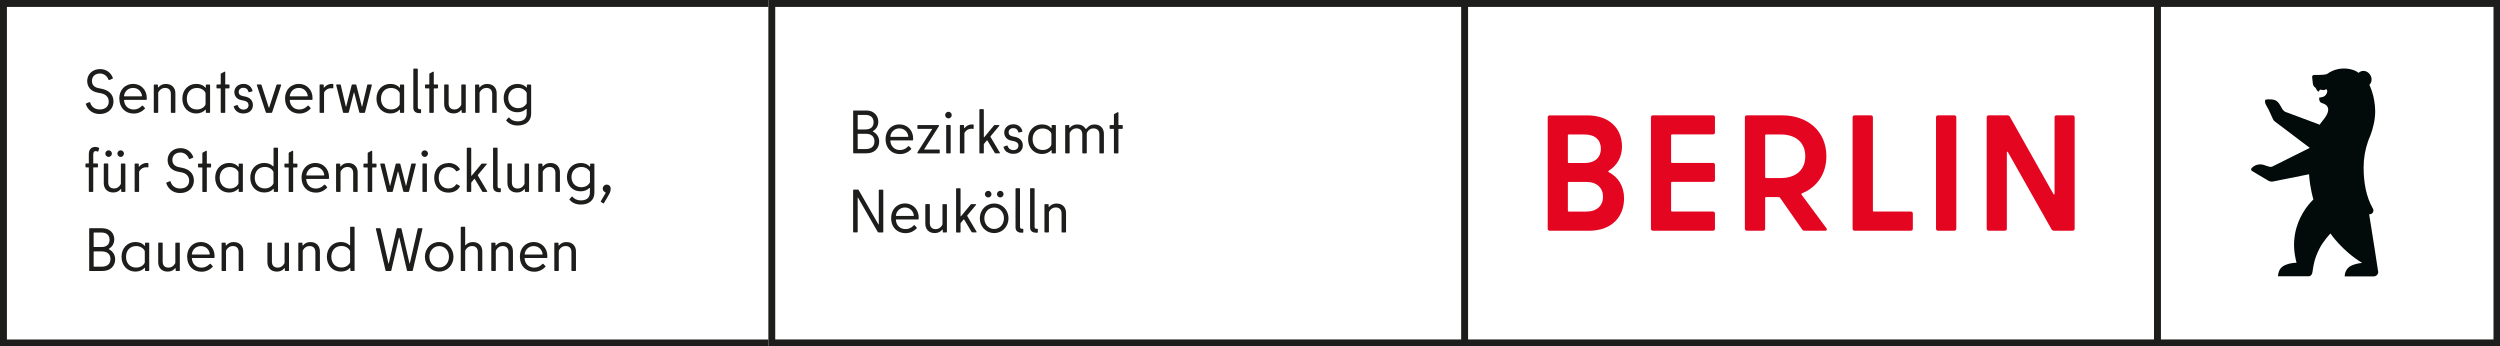
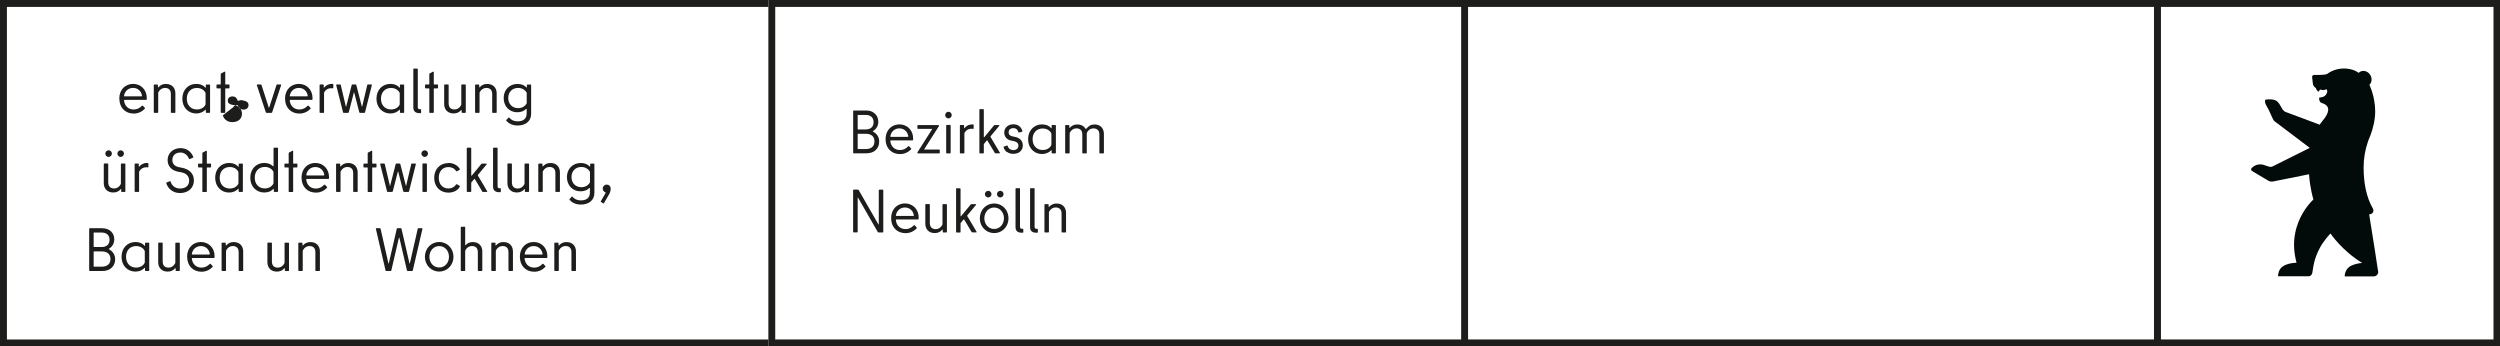
<svg xmlns="http://www.w3.org/2000/svg" id="Ebene_2" data-name="Ebene 2" viewBox="0 0 553.38 76.68">
  <defs>
    <style>
      .cls-1 {
        fill: #1d1d1b;
      }

      .cls-2 {
        fill: none;
      }

      .cls-3 {
        clip-path: url(#clippath-1);
      }

      .cls-4 {
        fill: #e40521;
      }

      .cls-5 {
        clip-path: url(#clippath);
      }

      .cls-6 {
        fill: #020a0a;
      }
    </style>
    <clipPath id="clippath">
      <rect class="cls-2" width="170.08" height="76.68" />
    </clipPath>
    <clipPath id="clippath-1">
      <rect class="cls-2" x="170.08" width="383.3" height="76.68" />
    </clipPath>
  </defs>
  <g id="Ebene_1-2" data-name="Ebene 1">
    <g>
      <polygon class="cls-1" points="0 0 0 76.68 170.08 76.68 170.08 75.15 1.53 75.15 1.53 1.53 170.08 1.53 170.08 0 0 0" />
      <g class="cls-5">
        <path class="cls-4" d="M323.05,25.97v16.89c0,.22-.15.29-.25.07l-9.64-17.11c-.11-.18-.33-.29-.55-.29h-4.12c-.26,0-.44.18-.44.44v24.66c0,.25.18.44.44.44h3.58c.26,0,.44-.18.44-.44v-16.85c0-.22.15-.29.25-.07l9.64,17.07c.11.18.33.29.55.29h4.12c.26,0,.44-.18.44-.44v-24.66c0-.26-.18-.44-.44-.44h-3.58c-.25,0-.44.18-.44.44M297.25,51.07h3.62c.25,0,.43-.18.43-.44v-24.66c0-.26-.18-.44-.43-.44h-3.62c-.25,0-.44.18-.44.44v24.66c0,.25.18.44.44.44M282.84,46.62v-20.65c0-.26-.18-.44-.44-.44h-3.61c-.26,0-.44.18-.44.44v24.66c0,.25.18.44.44.44h12.45c.26,0,.44-.18.44-.44v-3.36c0-.26-.18-.44-.44-.44h-8.18c-.15,0-.22-.11-.22-.22M259.23,29.77h3.32c2.96,0,5.33,1.57,5.33,4.82s-2.37,4.82-5.37,4.82h-3.29c-.15,0-.22-.11-.22-.22v-9.19c0-.15.07-.22.22-.22M267.7,51.07h4.6c.37,0,.48-.26.26-.55l-5.48-7.41c-.07-.11-.07-.25.07-.33,3.25-1.31,5.4-4.2,5.4-8.21,0-5.69-4.31-9.05-9.79-9.05h-7.81c-.26,0-.44.18-.44.44v24.66c0,.25.18.44.44.44h3.61c.26,0,.44-.18.44-.44v-6.79c0-.15.11-.22.22-.22h2.77c.11,0,.22.07.29.15l4.89,7c.11.18.29.29.51.29M247.88,29.33v-3.36c0-.26-.18-.44-.44-.44h-13.29c-.26,0-.44.18-.44.44v24.66c0,.25.18.44.44.44h13.29c.26,0,.44-.18.44-.44v-3.36c0-.26-.18-.44-.44-.44h-9.05c-.15,0-.22-.11-.22-.22v-6.13c0-.15.11-.22.22-.22h9.05c.26,0,.44-.18.44-.44v-3.32c0-.26-.18-.44-.44-.44h-9.05c-.15,0-.22-.07-.22-.22v-5.87c0-.15.11-.22.22-.22h9.05c.26,0,.44-.18.44-.44M219.42,46.84h-3.87c-.14,0-.22-.11-.22-.22v-6.13c0-.15.07-.22.22-.22h3.87c2.37,0,3.69,1.35,3.69,3.28s-1.31,3.28-3.69,3.28M219.05,29.77c2.3,0,3.58,1.24,3.58,3.14s-1.28,3.17-3.58,3.17h-3.51c-.14,0-.22-.07-.22-.22v-5.87c0-.15.07-.22.22-.22h3.51ZM224.38,37.79c1.82-1.17,2.92-2.99,2.92-5.36,0-3.9-2.7-6.89-7.67-6.89h-8.33c-.26,0-.44.18-.44.44v24.66c0,.25.18.44.44.44h8.65c5.11,0,7.81-3.1,7.81-7.19,0-2.66-1.28-4.67-3.39-5.8-.15-.11-.15-.22,0-.29" />
        <path class="cls-6" d="M394.67,60.1s-1.34-8.89-1.98-12.64c.18-.04.28-.06.28-.06.59-.1.81-.77.55-1.23-1.52-2.61-2.06-5.87-2.06-9.1,0-1.99.33-3.91.95-5.69.04-.1.07-.2.11-.31.02-.06.07-.2.08-.22.41-.89,1.14-2.82,1.36-4.99.18-1.75-.05-3.21-.35-4.58-.15-.66-.52-1.75-.76-2.26-.04-.07-.08-.15-.12-.22.55-.55.65-1.43.23-2.16-.5-.86-1.52-1.19-2.28-.76-.08.05-.27.18-.35.24-.14-.1-.22-.15-.22-.15,0,0-.21-.14-.4-.24,0,0-.07-.03-.07-.04-.78-.35-1.63-.53-2.54-.53-.45,0-.88.05-1.3.13-.91.19-1.74.57-2.46,1.1-.37.12-.78.15-.78.15l-1.03.05c-.48.02-1.04,0-1.04,0-.24,0-.44.2-.44.44,0,.02.16,1.43.16,1.44.04.35.19.69.48.88l.04.02c.09.06.14.11.16.17.11.31.34.62.5.71.07.04.18.02.2-.06.2-.77.66.06,1.53-.41.23-.12.34.42.25.66l-.08.21c-.18.46-.6.79-1.09.86-.39.06-.61.1-.6.15.05.44,0,.81.44,1.07.13.07.19.09.19.09.68.18,2.66.94.14,3.91,0,0-.24.27-.43.53-.05.08-.1.16-.14.24l-.05.11-7.57-2.83c-.23-.09-.52-.34-.66-.54l-.75-1.28c-.46-.64-.87-.88-1.67-.95-.58-.05-1.05,0-1.05,0-.23.01-.35.06-.4.2-.05.14-.06.5.16.95l.65,1.19c.06.08.88,1.92.88,1.92.08.23.22.42.41.58.02.01,7.78,5.88,7.78,5.88l-8.19,4.09c-.24.13-.51.16-.77.08-.3-.09-.73-.22-.73-.22-1.34-.6-2.35-.18-2.94.31,0,0-.23.22-.23.22-.22.22-.14.52.11.65,0,0,1.29.76,1.58.95l2.01,1.19c.31.18.68.24,1.04.17l7.96-1.6c.19,3.04.96,5.58.96,5.58-1.44,1.38-3.41,4.01-4.06,7.62-.39,2.15-.26,4.09.32,6.38-1.11.06-2.18.23-3.07.84-.85.59-1.02,1.64-1.03,2.16h6.21s.53.01.53.01c.66,0,.82-.66.82-.66.07-.2.09-.45.12-.64.2-1.24.35-2.53,1.46-4.76.89-1.8,2.47-3.42,2.47-3.42,0,0,2.61,3.87,7.03,6.52-.84.05-1.94.33-2.59.69-1.03.57-1.31,1.75-1.29,2.29h6.44c.44,0,.81-.29.94-.68.01-.04.02-.08.03-.12,0-.03,0-.06.01-.09,0-.07,0-.13,0-.2" />
-         <path class="cls-1" d="M19.01,23.07c-.03-.08,0-.13.08-.18l.69-.28c.08-.04.15,0,.18.08.28.97,1.08,1.54,2.11,1.54,1.33,0,2-.76,2-1.74,0-1.06-.7-1.65-1.74-1.85l-.69-.13c-1.41-.27-2.34-1.16-2.34-2.6s1.16-2.62,2.84-2.62c1.37,0,2.39.76,2.84,1.95.03.08,0,.14-.08.18l-.7.3c-.08.04-.15,0-.18-.08-.32-.84-1.04-1.37-1.88-1.37-1.14,0-1.79.7-1.79,1.64,0,.84.49,1.42,1.5,1.61l.69.14c1.35.27,2.58,1.11,2.58,2.79,0,1.57-1.16,2.79-3.07,2.79-1.42,0-2.58-.8-3.04-2.14" />
        <path class="cls-1" d="M26.4,21.84c0-1.99,1.33-3.27,3.06-3.27s3.03,1.31,3.03,3.12c0,.09,0,.2-.01.31-.01.07-.05.11-.13.11h-4.77c-.09,0-.15.04-.12.18.15,1.18.95,1.95,2.15,1.95.74,0,1.34-.34,1.77-.79.1-.1.16-.12.23-.05l.45.49c.05.05.05.12,0,.18-.64.66-1.49,1.07-2.45,1.07-1.87,0-3.19-1.3-3.19-3.29M31.43,21.16c-.18-1.01-.93-1.7-1.98-1.7s-1.83.72-1.99,1.72c-.03.11,0,.15.12.15h3.72c.11,0,.15-.04.12-.16" />
        <path class="cls-1" d="M34.89,24.98h-.72c-.08,0-.13-.05-.13-.13v-6.01c0-.08.05-.13.13-.13h.65c.08,0,.14.05.14.13v.45c0,.07.05.1.11.03.41-.46.91-.74,1.64-.74,1.39,0,2.11.92,2.11,2.07v4.21c0,.08-.05.13-.14.13h-.72c-.08,0-.14-.05-.14-.13v-4.05c0-.88-.47-1.35-1.31-1.35-.59,0-1.09.32-1.42.89-.05.11-.07.18-.07.28v4.22c0,.08-.05.13-.13.13" />
        <path class="cls-1" d="M40.36,21.84c0-1.96,1.34-3.27,3.08-3.27.89,0,1.58.3,2.04.84.04.04.08.01.08-.04v-.53c0-.08.06-.13.14-.13h.66c.08,0,.14.05.14.13v6.01c0,.08-.05.14-.14.14h-.66c-.08,0-.14-.05-.14-.14v-.53c0-.05-.04-.08-.08-.04-.5.5-1.15.84-2.04.84-1.74,0-3.08-1.31-3.08-3.27M45.45,23.22c.04-.08.05-.13.05-.24v-2.27c0-.11-.01-.16-.05-.24-.34-.6-1.01-1-1.87-1-1.34,0-2.23.96-2.23,2.38s.89,2.38,2.23,2.38c.85,0,1.56-.39,1.87-1" />
        <path class="cls-1" d="M48.97,16.25l.73-.39c.1-.04.16,0,.16.09v2.68s.03.07.07.07h.74c.08,0,.13.05.13.14v.58c0,.08-.05.14-.13.14h-.74s-.07.03-.07.07v5.22c0,.08-.05.14-.14.14h-.72c-.08,0-.14-.05-.14-.14v-5.22s-.03-.07-.07-.07h-.74c-.08,0-.13-.05-.13-.14v-.58c0-.08.05-.14.13-.14h.74s.07-.03.07-.07v-2.22c0-.07.03-.14.1-.16" />
-         <path class="cls-1" d="M51.74,23.64c-.03-.08,0-.13.08-.16l.65-.23c.08-.03.15.01.18.09.18.61.7.92,1.2.92.78,0,1.16-.43,1.16-.99,0-.62-.46-.89-1.1-1.01l-.54-.11c-.92-.18-1.5-.88-1.5-1.77,0-1.02.84-1.81,2.03-1.81.97,0,1.72.53,1.99,1.49.03.1-.01.15-.1.18l-.64.16c-.08.03-.15-.01-.16-.1-.13-.53-.51-.87-1.1-.87-.63,0-1.05.38-1.05.91,0,.55.32.81.92.93l.53.11c.96.19,1.69.8,1.69,1.89s-.8,1.85-2.14,1.85c-1.11,0-1.83-.62-2.11-1.49" />
+         <path class="cls-1" d="M51.74,23.64c-.03-.08,0-.13.08-.16l.65-.23c.08-.03.15.01.18.09.18.61.7.92,1.2.92.78,0,1.16-.43,1.16-.99,0-.62-.46-.89-1.1-1.01l-.54-.11l-.64.16c-.08.03-.15-.01-.16-.1-.13-.53-.51-.87-1.1-.87-.63,0-1.05.38-1.05.91,0,.55.32.81.92.93l.53.11c.96.19,1.69.8,1.69,1.89s-.8,1.85-2.14,1.85c-1.11,0-1.83-.62-2.11-1.49" />
        <path class="cls-1" d="M61.36,18.7h.76c.09,0,.13.05.11.15l-1.99,6.02c-.03.07-.09.11-.18.11h-1.04c-.08,0-.15-.04-.18-.11l-1.99-6.02c-.03-.1.01-.15.11-.15h.76c.07,0,.13.04.16.11l1.61,4.99c.01.05.08.05.1,0l1.61-4.99c.03-.07.09-.11.16-.11" />
        <path class="cls-1" d="M63.09,21.84c0-1.99,1.33-3.27,3.06-3.27s3.03,1.31,3.03,3.12c0,.09,0,.2-.01.31-.01.07-.05.11-.14.11h-4.77c-.09,0-.15.04-.12.18.15,1.18.95,1.95,2.15,1.95.74,0,1.34-.34,1.77-.79.1-.1.16-.12.23-.05l.45.49c.05.05.05.12,0,.18-.64.66-1.49,1.07-2.45,1.07-1.87,0-3.19-1.3-3.19-3.29M68.12,21.16c-.18-1.01-.93-1.7-1.98-1.7s-1.83.72-1.99,1.72c-.03.11,0,.15.12.15h3.72c.11,0,.15-.04.12-.16" />
        <path class="cls-1" d="M73.66,18.58c.08,0,.12.05.12.14v.72c0,.1-.05.14-.15.11-.11-.01-.23-.03-.32-.03-.7,0-1.18.34-1.49.8-.08.12-.09.22-.09.34v4.19c0,.08-.05.14-.13.14h-.72c-.08,0-.14-.05-.14-.14v-6.01c0-.08.06-.14.14-.14h.65c.08,0,.13.05.13.14v.49c0,.07.04.1.1.04.35-.42.91-.8,1.7-.8.07,0,.13,0,.2.01" />
        <path class="cls-1" d="M81.46,18.7h.73c.1,0,.15.05.12.15l-1.51,6.01c-.01.08-.07.12-.15.12h-.95c-.1,0-.15-.05-.18-.15l-1.11-4.32c-.01-.05-.08-.05-.09,0l-1.11,4.32c-.03.09-.08.15-.18.15h-.95c-.08,0-.14-.04-.15-.12l-1.51-6.01c-.03-.1.03-.15.12-.15h.73c.1,0,.15.04.16.12l1.12,4.75c.01.07.07.07.08,0l1.22-4.75c.03-.08.07-.12.15-.12h.72c.08,0,.12.04.15.12l1.22,4.75c.01.07.07.07.08,0l1.12-4.75c.01-.08.07-.12.16-.12" />
        <path class="cls-1" d="M83.33,21.84c0-1.96,1.34-3.27,3.08-3.27.89,0,1.58.3,2.04.84.04.04.08.01.08-.04v-.53c0-.08.05-.13.14-.13h.66c.08,0,.13.05.13.13v6.01c0,.08-.05.14-.13.14h-.66c-.08,0-.14-.05-.14-.14v-.53c0-.05-.04-.08-.08-.04-.5.5-1.15.84-2.04.84-1.74,0-3.08-1.31-3.08-3.27M88.43,23.22c.04-.08.05-.13.05-.24v-2.27c0-.11-.01-.16-.05-.24-.34-.6-1.01-1-1.87-1-1.34,0-2.23.96-2.23,2.38s.89,2.38,2.23,2.38c.85,0,1.56-.39,1.87-1" />
        <path class="cls-1" d="M93.21,24.29v.61c0,.08-.05.14-.14.14h-.24c-.82,0-1.34-.38-1.34-1.24v-8.47c0-.08.05-.14.13-.14h.72c.08,0,.14.05.14.14v8.35c0,.3.11.49.4.49h.19c.08,0,.14.05.14.13" />
        <path class="cls-1" d="M95.13,16.25l.73-.39c.1-.04.16,0,.16.09v2.68s.03.07.07.07h.74c.08,0,.13.05.13.14v.58c0,.08-.05.14-.13.14h-.74s-.07.03-.07.07v5.22c0,.08-.05.14-.14.14h-.72c-.08,0-.13-.05-.13-.14v-5.22s-.03-.07-.07-.07h-.74c-.08,0-.14-.05-.14-.14v-.58c0-.08.05-.14.14-.14h.74s.07-.03.07-.07v-2.22c0-.07.03-.14.1-.16" />
        <path class="cls-1" d="M102.25,18.7h.72c.08,0,.13.05.13.14v6.01c0,.08-.05.13-.13.13h-.65c-.08,0-.14-.05-.14-.13v-.45c0-.07-.05-.1-.12-.03-.39.46-.89.74-1.64.74-1.38,0-2.1-.92-2.1-2.07v-4.21c0-.08.05-.14.14-.14h.72c.08,0,.13.05.13.14v4.05c0,.88.47,1.35,1.31,1.35.59,0,1.09-.33,1.42-.89.05-.11.07-.18.07-.28v-4.22c0-.08.05-.14.14-.14" />
        <path class="cls-1" d="M106.01,24.98h-.72c-.08,0-.13-.05-.13-.13v-6.01c0-.08.05-.13.13-.13h.65c.08,0,.14.05.14.13v.45c0,.07.05.1.11.03.41-.46.91-.74,1.64-.74,1.39,0,2.11.92,2.11,2.07v4.21c0,.08-.05.13-.14.13h-.72c-.08,0-.13-.05-.13-.13v-4.05c0-.88-.47-1.35-1.31-1.35-.59,0-1.09.32-1.42.89-.05.11-.07.18-.07.28v4.22c0,.08-.05.13-.13.13" />
        <path class="cls-1" d="M112.08,26.74c-.05-.07-.05-.13,0-.19l.46-.5c.05-.07.12-.07.19,0,.39.47.99.81,1.83.81,1.24,0,2.02-.55,2.02-1.77v-.93c0-.07-.07-.09-.14-.03-.46.45-1.11.72-1.95.72-1.69,0-3-1.26-3-3.15s1.34-3.12,3.06-3.12c.84,0,1.5.27,1.96.76.07.07.12.04.12-.04v-.45c0-.08.07-.14.14-.14h.66c.08,0,.14.05.14.14v6.33c0,1.68-1.26,2.6-3,2.6-1.11,0-1.93-.42-2.48-1.03M116.52,22.99c.05-.08.07-.15.07-.24v-2.1c0-.1-.01-.16-.07-.24-.35-.55-.99-.95-1.84-.95-1.3,0-2.18.92-2.18,2.23s.88,2.25,2.18,2.25c.85,0,1.49-.39,1.84-.95" />
-         <path class="cls-1" d="M19.66,42.34v-5.22s-.03-.07-.07-.07h-.54c-.08,0-.13-.05-.13-.12v-.6c0-.08.05-.14.13-.14h.54s.07-.03.07-.07v-2c0-.97.5-1.6,1.46-1.6.27,0,.53.08.74.18.08.04.12.08.09.16l-.19.64c-.03.1-.09.1-.18.05-.13-.07-.27-.11-.39-.11-.34,0-.55.24-.55.73v1.95s.03.07.07.07h.84c.08,0,.13.05.13.14v.6c0,.07-.05.12-.13.12h-.84s-.07.03-.07.07v5.22c0,.08-.05.14-.12.14h-.73c-.08,0-.13-.05-.13-.14" />
        <path class="cls-1" d="M26.9,36.2h.72c.08,0,.13.05.13.14v6.01c0,.08-.05.14-.13.14h-.65c-.08,0-.14-.05-.14-.14v-.45c0-.07-.05-.1-.12-.03-.39.46-.89.74-1.64.74-1.38,0-2.1-.92-2.1-2.07v-4.21c0-.08.05-.14.13-.14h.72c.08,0,.14.05.14.14v4.04c0,.88.47,1.35,1.31,1.35.6,0,1.1-.32,1.42-.89.05-.11.07-.18.07-.28v-4.22c0-.08.05-.14.14-.14M23.31,34c0-.39.32-.73.73-.73s.73.34.73.73-.34.74-.73.74-.73-.35-.73-.74M25.98,34c0-.39.32-.73.73-.73s.73.34.73.73-.34.74-.73.74-.73-.35-.73-.74" />
        <path class="cls-1" d="M32.73,36.08c.08,0,.12.05.12.14v.72c0,.1-.05.14-.15.11-.11-.01-.23-.03-.32-.03-.7,0-1.18.34-1.49.8-.08.12-.1.22-.1.34v4.19c0,.08-.05.14-.13.14h-.72c-.08,0-.14-.05-.14-.14v-6.01c0-.08.06-.14.14-.14h.65c.08,0,.13.05.13.14v.49c0,.07.04.1.1.04.35-.42.91-.8,1.7-.8.07,0,.13,0,.2.01" />
        <path class="cls-1" d="M36.81,40.57c-.03-.08,0-.13.08-.18l.69-.28c.08-.04.15,0,.18.08.28.97,1.08,1.54,2.11,1.54,1.33,0,2-.76,2-1.74,0-1.05-.7-1.65-1.74-1.85l-.69-.13c-1.41-.27-2.34-1.16-2.34-2.6s1.16-2.62,2.84-2.62c1.37,0,2.39.76,2.84,1.95.03.08,0,.14-.08.17l-.7.3c-.08.04-.15,0-.18-.08-.32-.84-1.04-1.37-1.88-1.37-1.14,0-1.79.7-1.79,1.64,0,.84.49,1.42,1.5,1.61l.69.14c1.35.27,2.58,1.11,2.58,2.79,0,1.57-1.16,2.79-3.07,2.79-1.42,0-2.58-.8-3.04-2.14" />
        <path class="cls-1" d="M44.89,33.76l.73-.39c.1-.04.16,0,.16.09v2.68s.03.07.07.07h.74c.08,0,.13.05.13.14v.58c0,.08-.05.14-.13.14h-.74s-.07.03-.07.07v5.22c0,.08-.05.14-.14.14h-.72c-.08,0-.13-.05-.13-.14v-5.22s-.03-.07-.07-.07h-.74c-.08,0-.14-.06-.14-.14v-.58c0-.08.05-.14.14-.14h.74s.07-.03.07-.07v-2.22c0-.07.03-.14.1-.16" />
        <path class="cls-1" d="M47.63,39.34c0-1.96,1.34-3.27,3.08-3.27.89,0,1.58.3,2.04.84.04.04.08.01.08-.04v-.53c0-.08.05-.13.14-.13h.66c.08,0,.13.05.13.13v6.01c0,.08-.05.14-.13.14h-.66c-.08,0-.14-.05-.14-.14v-.53c0-.05-.04-.08-.08-.04-.5.5-1.15.84-2.04.84-1.74,0-3.08-1.31-3.08-3.27M52.73,40.72c.04-.08.05-.13.05-.24v-2.27c0-.11-.01-.16-.05-.24-.34-.6-1.01-1-1.87-1-1.34,0-2.23.96-2.23,2.38s.89,2.38,2.23,2.38c.85,0,1.56-.39,1.87-1" />
        <path class="cls-1" d="M60.68,32.69h.72c.08,0,.14.05.14.13v9.52c0,.08-.05.14-.14.14h-.66c-.08,0-.14-.05-.14-.14v-.47c0-.1-.05-.11-.12-.03-.45.5-1.12.77-2,.77-1.74,0-3.08-1.31-3.08-3.27s1.34-3.27,3.08-3.27c.84,0,1.49.27,1.95.72.08.08.12.04.12-.04v-3.92c0-.08.05-.13.14-.13M60.49,40.72c.04-.08.05-.13.05-.22v-2.33c0-.08-.01-.13-.05-.22-.35-.6-1.01-1-1.87-1-1.34,0-2.23.96-2.23,2.38s.89,2.38,2.23,2.38c.85,0,1.51-.41,1.87-1" />
        <path class="cls-1" d="M64,33.76l.73-.39c.1-.04.16,0,.16.09v2.68s.03.07.07.07h.74c.08,0,.13.05.13.14v.58c0,.08-.05.14-.13.14h-.74s-.07.03-.07.07v5.22c0,.08-.05.14-.14.14h-.72c-.08,0-.13-.05-.13-.14v-5.22s-.03-.07-.07-.07h-.74c-.08,0-.13-.06-.13-.14v-.58c0-.08.05-.14.13-.14h.74s.07-.03.07-.07v-2.22c0-.07.03-.14.1-.16" />
        <path class="cls-1" d="M66.74,39.34c0-1.99,1.33-3.27,3.06-3.27s3.03,1.31,3.03,3.12c0,.1,0,.2-.01.31-.01.07-.05.11-.14.11h-4.77c-.09,0-.15.04-.12.18.15,1.18.95,1.95,2.15,1.95.74,0,1.34-.34,1.77-.79.1-.1.16-.12.23-.05l.45.49c.05.05.05.12,0,.18-.64.66-1.49,1.07-2.45,1.07-1.87,0-3.19-1.3-3.19-3.29M71.78,38.67c-.18-1.01-.93-1.7-1.98-1.7s-1.83.72-1.99,1.72c-.03.11,0,.15.12.15h3.72c.11,0,.15-.04.12-.16" />
        <path class="cls-1" d="M75.24,42.48h-.72c-.08,0-.13-.05-.13-.13v-6.01c0-.08.05-.13.13-.13h.65c.08,0,.14.05.14.13v.45c0,.07.05.1.11.03.41-.46.91-.74,1.64-.74,1.39,0,2.11.92,2.11,2.07v4.21c0,.08-.05.13-.14.13h-.72c-.08,0-.13-.05-.13-.13v-4.05c0-.88-.47-1.35-1.31-1.35-.59,0-1.09.32-1.42.89-.05.11-.07.18-.07.28v4.22c0,.08-.05.13-.13.13" />
        <path class="cls-1" d="M81.5,33.76l.73-.39c.1-.04.16,0,.16.09v2.68s.03.07.07.07h.74c.08,0,.14.05.14.14v.58c0,.08-.06.14-.14.14h-.74s-.07.03-.07.07v5.22c0,.08-.05.14-.14.14h-.72c-.08,0-.14-.05-.14-.14v-5.22s-.03-.07-.07-.07h-.74c-.08,0-.13-.06-.13-.14v-.58c0-.08.05-.14.13-.14h.74s.07-.03.07-.07v-2.22c0-.07.03-.14.1-.16" />
        <path class="cls-1" d="M91.2,36.2h.73c.1,0,.15.05.12.15l-1.51,6.01c-.01.08-.07.12-.15.12h-.95c-.1,0-.15-.05-.18-.15l-1.11-4.32c-.01-.05-.08-.05-.09,0l-1.11,4.32c-.03.1-.08.15-.18.15h-.95c-.08,0-.14-.04-.15-.12l-1.51-6.01c-.03-.1.03-.15.12-.15h.73c.1,0,.15.04.16.12l1.12,4.75c.01.07.07.07.08,0l1.22-4.75c.03-.08.07-.12.15-.12h.72c.08,0,.12.04.15.12l1.22,4.75c.01.07.07.07.08,0l1.12-4.75c.01-.08.07-.12.16-.12" />
        <path class="cls-1" d="M93.28,34c0-.39.34-.73.74-.73.38,0,.72.34.72.73s-.34.74-.72.74c-.41,0-.74-.35-.74-.74M93.51,42.34v-6.01c0-.08.05-.14.13-.14h.72c.08,0,.14.05.14.14v6.01c0,.08-.05.14-.14.14h-.72c-.08,0-.13-.05-.13-.14" />
        <path class="cls-1" d="M99.25,36.07c1.07,0,2.01.47,2.53,1.33.04.08.01.15-.05.19l-.58.32c-.07.04-.14.03-.19-.05-.34-.55-.96-.88-1.7-.88-1.3,0-2.14.96-2.14,2.37s.84,2.37,2.14,2.37c.74,0,1.34-.34,1.7-.88.05-.08.12-.09.19-.05l.58.33c.07.04.1.11.05.19-.45.89-1.46,1.33-2.53,1.33-1.83,0-3.14-1.31-3.14-3.27s1.31-3.27,3.14-3.27" />
        <path class="cls-1" d="M106.73,42.36l-1.61-2.7c-.04-.08-.11-.1-.16-.03l-.57.68c-.07.1-.08.14-.08.24v1.8c0,.08-.07.14-.15.14h-.7c-.08,0-.14-.05-.14-.14v-9.52c0-.08.05-.14.14-.14h.7c.08,0,.15.05.15.14v5.99c0,.11.07.12.13.03l2.11-2.56c.04-.05.1-.08.16-.08h.93c.11,0,.16.08.08.18l-1.89,2.27c-.07.08-.08.14-.03.23l2.04,3.44c.05.09.01.16-.09.16h-.83c-.1,0-.16-.04-.2-.12" />
        <path class="cls-1" d="M110.86,41.79v.61c0,.08-.05.14-.14.14h-.24c-.82,0-1.34-.38-1.34-1.24v-8.47c0-.08.05-.14.14-.14h.72c.08,0,.14.05.14.14v8.35c0,.3.11.49.4.49h.19c.08,0,.14.05.14.13" />
        <path class="cls-1" d="M116.25,36.2h.72c.08,0,.14.05.14.14v6.01c0,.08-.05.13-.14.13h-.65c-.08,0-.14-.05-.14-.13v-.45c0-.07-.05-.1-.12-.03-.39.46-.89.74-1.64.74-1.38,0-2.1-.92-2.1-2.07v-4.21c0-.08.05-.14.14-.14h.72c.08,0,.13.05.13.14v4.05c0,.88.47,1.35,1.31,1.35.6,0,1.1-.32,1.42-.89.05-.11.07-.17.07-.28v-4.22c0-.08.05-.14.14-.14" />
        <path class="cls-1" d="M120.01,42.48h-.72c-.08,0-.14-.05-.14-.13v-6.01c0-.08.05-.13.14-.13h.65c.08,0,.14.05.14.13v.45c0,.07.05.1.11.03.41-.46.91-.74,1.64-.74,1.39,0,2.11.92,2.11,2.07v4.21c0,.08-.05.13-.14.13h-.72c-.08,0-.14-.05-.14-.13v-4.05c0-.88-.47-1.35-1.31-1.35-.6,0-1.1.32-1.42.89-.05.11-.07.18-.07.28v4.22c0,.08-.05.13-.13.13" />
        <path class="cls-1" d="M126.08,44.24c-.05-.07-.05-.14,0-.19l.46-.5c.05-.07.12-.07.19,0,.39.47.99.81,1.83.81,1.24,0,2.02-.55,2.02-1.77v-.93c0-.07-.07-.09-.14-.03-.46.45-1.11.72-1.95.72-1.69,0-3-1.26-3-3.15s1.34-3.12,3.06-3.12c.84,0,1.5.27,1.96.76.07.07.12.04.12-.04v-.45c0-.08.07-.14.14-.14h.66c.08,0,.14.05.14.14v6.33c0,1.68-1.26,2.6-3,2.6-1.11,0-1.93-.42-2.48-1.03M130.52,40.49c.05-.08.07-.15.07-.24v-2.1c0-.1-.01-.16-.07-.24-.35-.55-.99-.95-1.84-.95-1.3,0-2.18.92-2.18,2.23s.88,2.25,2.18,2.25c.85,0,1.49-.39,1.84-.95" />
        <path class="cls-1" d="M135.17,41.84c0,.56-.23.96-.47,1.38l-1.01,1.74c-.04.08-.11.11-.19.05l-.46-.3c-.08-.05-.08-.11-.04-.18l1.04-1.79c.05-.1.04-.14-.05-.18-.34-.11-.57-.43-.57-.83,0-.47.39-.87.88-.87s.88.35.88.95" />
        <path class="cls-1" d="M25.29,53.02c0,.88-.47,1.62-1.15,2.02-.1.05-.08.11,0,.15.81.41,1.35,1.22,1.35,2.2,0,1.46-.99,2.6-2.89,2.6h-2.73c-.08,0-.13-.05-.13-.14v-9.2c0-.08.05-.13.13-.13h2.71c1.76,0,2.72,1.09,2.72,2.5M20.73,51.54v3.07s.03.07.07.07h1.65c1.19,0,1.8-.61,1.8-1.6s-.61-1.61-1.8-1.61h-1.65s-.07.03-.07.07M20.73,55.71v3.25s.03.07.07.07h1.7c1.3,0,1.95-.65,1.95-1.69s-.65-1.69-1.95-1.69h-1.7s-.07.03-.07.07" />
        <path class="cls-1" d="M26.9,56.84c0-1.96,1.34-3.27,3.08-3.27.89,0,1.58.3,2.04.84.04.04.08.01.08-.04v-.53c0-.08.06-.13.14-.13h.66c.08,0,.13.05.13.13v6.01c0,.08-.05.14-.13.14h-.66c-.08,0-.14-.05-.14-.14v-.53c0-.05-.04-.08-.08-.04-.5.5-1.15.84-2.04.84-1.74,0-3.08-1.31-3.08-3.27M32,58.22c.04-.08.05-.13.05-.24v-2.27c0-.11-.01-.16-.05-.24-.34-.6-1.01-1-1.87-1-1.34,0-2.23.96-2.23,2.38s.89,2.38,2.23,2.38c.85,0,1.56-.39,1.87-1" />
        <path class="cls-1" d="M38.95,53.71h.72c.08,0,.13.05.13.14v6.01c0,.08-.05.13-.13.13h-.65c-.08,0-.14-.05-.14-.13v-.45c0-.07-.05-.1-.12-.03-.39.46-.89.74-1.64.74-1.38,0-2.1-.92-2.1-2.07v-4.21c0-.08.05-.14.14-.14h.72c.08,0,.13.05.13.14v4.05c0,.88.47,1.35,1.31,1.35.59,0,1.09-.32,1.42-.89.05-.11.07-.18.07-.28v-4.22c0-.08.05-.14.14-.14" />
        <path class="cls-1" d="M41.41,56.84c0-1.99,1.33-3.27,3.06-3.27s3.03,1.31,3.03,3.12c0,.1,0,.2-.01.31-.01.07-.05.11-.13.11h-4.77c-.09,0-.15.04-.12.18.15,1.18.95,1.95,2.15,1.95.74,0,1.34-.34,1.77-.78.1-.1.16-.12.23-.05l.45.49c.05.05.05.12,0,.18-.64.66-1.49,1.07-2.45,1.07-1.87,0-3.19-1.3-3.19-3.29M46.44,56.17c-.18-1.01-.93-1.7-1.98-1.7s-1.83.72-1.99,1.72c-.03.11,0,.15.12.15h3.72c.11,0,.15-.04.12-.16" />
        <path class="cls-1" d="M49.9,59.98h-.72c-.08,0-.13-.05-.13-.13v-6.01c0-.08.05-.13.13-.13h.65c.08,0,.14.05.14.13v.45c0,.07.05.1.11.03.41-.46.91-.74,1.64-.74,1.39,0,2.11.92,2.11,2.07v4.21c0,.08-.05.13-.14.13h-.72c-.08,0-.14-.05-.14-.13v-4.05c0-.88-.47-1.35-1.31-1.35-.59,0-1.09.32-1.42.89-.05.11-.07.18-.07.29v4.22c0,.08-.05.13-.13.13" />
        <path class="cls-1" d="M63.12,53.71h.72c.08,0,.13.05.13.14v6.01c0,.08-.05.13-.13.13h-.65c-.08,0-.14-.05-.14-.13v-.45c0-.07-.05-.1-.12-.03-.39.46-.89.74-1.64.74-1.38,0-2.1-.92-2.1-2.07v-4.21c0-.08.05-.14.14-.14h.72c.08,0,.14.05.14.14v4.05c0,.88.47,1.35,1.31,1.35.59,0,1.1-.32,1.42-.89.05-.11.07-.18.07-.28v-4.22c0-.08.05-.14.14-.14" />
        <path class="cls-1" d="M66.88,59.98h-.72c-.08,0-.13-.05-.13-.13v-6.01c0-.08.05-.13.13-.13h.65c.08,0,.14.05.14.13v.45c0,.07.05.1.11.03.41-.46.91-.74,1.64-.74,1.39,0,2.11.92,2.11,2.07v4.21c0,.08-.05.13-.14.13h-.72c-.08,0-.14-.05-.14-.13v-4.05c0-.88-.47-1.35-1.31-1.35-.59,0-1.09.32-1.42.89-.05.11-.07.18-.07.29v4.22c0,.08-.05.13-.13.13" />
-         <path class="cls-1" d="M77.63,50.19h.72c.08,0,.14.05.14.13v9.52c0,.08-.05.14-.14.14h-.66c-.08,0-.14-.05-.14-.14v-.47c0-.1-.05-.11-.12-.03-.45.5-1.12.77-2,.77-1.74,0-3.08-1.31-3.08-3.27s1.34-3.27,3.08-3.27c.84,0,1.49.27,1.95.72.08.08.12.04.12-.04v-3.92c0-.08.05-.13.14-.13M77.44,58.22c.04-.08.05-.13.05-.22v-2.33c0-.08-.01-.13-.05-.22-.35-.6-1.01-1-1.87-1-1.34,0-2.23.96-2.23,2.38s.89,2.38,2.23,2.38c.85,0,1.51-.41,1.87-1" />
        <path class="cls-1" d="M85.34,59.86l-2.14-9.2c-.03-.09.01-.15.12-.15h.77c.08,0,.13.05.15.12l1.74,7.68c.01.07.07.07.08,0l1.77-7.68c.01-.07.08-.12.16-.12h.72c.08,0,.15.05.16.12l1.77,7.68c.01.07.07.07.08,0l1.75-7.68c.01-.07.07-.12.15-.12h.77c.11,0,.15.05.12.15l-2.14,9.2c-.01.08-.07.12-.16.12h-.97c-.08,0-.15-.05-.16-.12l-1.68-7.24c-.01-.07-.08-.07-.1,0l-1.68,7.24c-.01.07-.08.12-.16.12h-.97c-.09,0-.15-.04-.16-.12" />
        <path class="cls-1" d="M94.05,56.84c0-1.8,1.34-3.27,3.17-3.27s3.16,1.47,3.16,3.27-1.34,3.27-3.16,3.27-3.17-1.47-3.17-3.27M99.38,56.84c0-1.3-.88-2.37-2.16-2.37s-2.17,1.07-2.17,2.37.88,2.37,2.17,2.37,2.16-1.07,2.16-2.37" />
        <path class="cls-1" d="M102.84,59.98h-.72c-.08,0-.13-.05-.13-.13v-9.52c0-.08.05-.14.13-.14h.72c.08,0,.13.05.13.14v3.9c0,.08.04.09.1.03.36-.41.91-.68,1.58-.68,1.39,0,2.11.92,2.11,2.07v4.21c0,.08-.05.13-.14.13h-.72c-.08,0-.13-.05-.13-.13v-4.05c0-.88-.47-1.35-1.31-1.35-.59,0-1.11.31-1.42.89-.05.11-.07.18-.07.29v4.22c0,.08-.05.13-.13.13" />
        <path class="cls-1" d="M109.61,59.98h-.72c-.08,0-.14-.05-.14-.13v-6.01c0-.08.05-.13.14-.13h.65c.08,0,.14.05.14.13v.45c0,.07.05.1.11.03.41-.46.91-.74,1.64-.74,1.39,0,2.11.92,2.11,2.07v4.21c0,.08-.05.13-.14.13h-.72c-.08,0-.13-.05-.13-.13v-4.05c0-.88-.47-1.35-1.31-1.35-.6,0-1.1.32-1.42.89-.05.11-.07.18-.07.29v4.22c0,.08-.05.13-.13.13" />
        <path class="cls-1" d="M115.07,56.84c0-1.99,1.33-3.27,3.06-3.27s3.03,1.31,3.03,3.12c0,.1,0,.2-.01.31-.01.07-.05.11-.14.11h-4.77c-.1,0-.15.04-.12.18.15,1.18.95,1.95,2.15,1.95.74,0,1.34-.34,1.77-.78.1-.1.16-.12.23-.05l.45.49c.05.05.05.12,0,.18-.64.66-1.49,1.07-2.45,1.07-1.87,0-3.19-1.3-3.19-3.29M120.1,56.17c-.18-1.01-.93-1.7-1.97-1.7s-1.83.72-1.99,1.72c-.03.11,0,.15.12.15h3.72c.11,0,.15-.04.12-.16" />
        <path class="cls-1" d="M123.56,59.98h-.72c-.08,0-.14-.05-.14-.13v-6.01c0-.08.05-.13.14-.13h.65c.08,0,.14.05.14.13v.45c0,.07.05.1.11.03.41-.46.91-.74,1.64-.74,1.39,0,2.11.92,2.11,2.07v4.21c0,.08-.05.13-.14.13h-.72c-.08,0-.14-.05-.14-.13v-4.05c0-.88-.47-1.35-1.31-1.35-.6,0-1.1.32-1.42.89-.05.11-.07.18-.07.29v4.22c0,.08-.05.13-.13.13" />
      </g>
      <path class="cls-1" d="M171.6,1.53h151.83v73.61h-151.83V1.53ZM324.96,1.53h151.83v73.61h-151.83V1.53ZM478.33,1.53h73.61v73.61h-73.61V1.53ZM170.08,76.68h383.3V0H170.08v76.68Z" />
      <g class="cls-3">
-         <path class="cls-4" d="M454.78,25.97v16.89c0,.22-.15.29-.26.07l-9.64-17.11c-.11-.18-.33-.29-.55-.29h-4.13c-.26,0-.44.18-.44.44v24.66c0,.25.18.44.44.44h3.58c.26,0,.44-.18.44-.44v-16.85c0-.22.15-.29.26-.07l9.64,17.07c.11.18.33.29.55.29h4.12c.26,0,.44-.18.44-.44v-24.66c0-.26-.18-.44-.44-.44h-3.58c-.26,0-.44.18-.44.44M428.98,51.07h3.61c.26,0,.44-.18.44-.44v-24.66c0-.26-.18-.44-.44-.44h-3.61c-.26,0-.44.18-.44.44v24.66c0,.25.18.44.44.44M414.57,46.62v-20.65c0-.26-.18-.44-.44-.44h-3.61c-.26,0-.44.18-.44.44v24.66c0,.25.18.44.44.44h12.45c.26,0,.44-.18.44-.44v-3.36c0-.26-.18-.44-.44-.44h-8.18c-.15,0-.22-.11-.22-.22M390.95,29.77h3.32c2.96,0,5.33,1.57,5.33,4.82s-2.37,4.82-5.37,4.82h-3.29c-.15,0-.22-.11-.22-.22v-9.19c0-.15.07-.22.22-.22M399.42,51.07h4.6c.36,0,.47-.26.26-.55l-5.48-7.4c-.07-.11-.07-.25.07-.33,3.25-1.31,5.4-4.2,5.4-8.21,0-5.69-4.31-9.05-9.79-9.05h-7.81c-.26,0-.44.18-.44.44v24.66c0,.25.18.44.44.44h3.61c.26,0,.44-.18.44-.44v-6.79c0-.15.11-.22.22-.22h2.78c.11,0,.22.07.29.15l4.89,7c.11.18.29.29.51.29M379.61,29.33v-3.36c0-.26-.18-.44-.44-.44h-13.29c-.26,0-.44.18-.44.44v24.66c0,.25.18.44.44.44h13.29c.26,0,.44-.18.44-.44v-3.36c0-.26-.18-.44-.44-.44h-9.05c-.15,0-.22-.11-.22-.22v-6.13c0-.15.11-.22.22-.22h9.05c.26,0,.44-.18.44-.44v-3.32c0-.26-.18-.44-.44-.44h-9.05c-.15,0-.22-.07-.22-.22v-5.87c0-.15.11-.22.22-.22h9.05c.26,0,.44-.18.44-.44M351.14,46.84h-3.87c-.15,0-.22-.11-.22-.22v-6.13c0-.15.07-.22.22-.22h3.87c2.37,0,3.69,1.35,3.69,3.28s-1.31,3.28-3.69,3.28M350.78,29.77c2.3,0,3.58,1.24,3.58,3.14s-1.28,3.17-3.58,3.17h-3.51c-.15,0-.22-.07-.22-.22v-5.87c0-.15.07-.22.22-.22h3.51ZM356.11,37.79c1.82-1.17,2.92-2.99,2.92-5.36,0-3.9-2.7-6.89-7.67-6.89h-8.33c-.26,0-.44.18-.44.44v24.66c0,.25.18.44.44.44h8.65c5.11,0,7.81-3.1,7.81-7.19,0-2.66-1.28-4.67-3.39-5.8-.15-.11-.15-.22,0-.29" />
        <path class="cls-6" d="M526.4,60.1s-1.34-8.89-1.98-12.64c.18-.04.28-.06.28-.06.59-.1.81-.77.55-1.23-1.52-2.61-2.06-5.87-2.06-9.1,0-1.99.33-3.91.95-5.69.04-.1.07-.2.11-.31.02-.06.07-.2.08-.22.41-.89,1.14-2.82,1.36-4.99.18-1.75-.05-3.21-.35-4.58-.15-.66-.52-1.75-.76-2.26-.04-.07-.08-.15-.12-.22.55-.55.66-1.43.23-2.16-.49-.86-1.51-1.19-2.27-.76-.08.05-.27.18-.35.24-.14-.1-.22-.15-.22-.15,0,0-.21-.14-.4-.24,0,0-.07-.04-.07-.04-.78-.35-1.63-.53-2.54-.53-.45,0-.88.05-1.3.13-.91.19-1.74.57-2.46,1.1-.37.12-.78.15-.78.15l-1.03.05c-.48.02-1.04,0-1.04,0-.24,0-.44.2-.44.44,0,.02.16,1.43.16,1.44.04.35.19.69.49.88l.03.02c.09.06.14.11.16.17.11.31.34.62.5.71.07.04.18.02.2-.06.2-.77.66.06,1.53-.41.23-.12.34.42.25.66l-.08.21c-.18.46-.6.79-1.09.86-.39.06-.61.1-.6.15.05.44,0,.81.44,1.07.13.07.19.09.19.09.68.18,2.66.94.14,3.91,0,0-.24.27-.42.53-.05.08-.1.16-.14.24l-.05.11-7.58-2.83c-.23-.09-.52-.34-.66-.54l-.75-1.28c-.46-.64-.87-.88-1.67-.95-.58-.05-1.05,0-1.05,0-.23.01-.35.06-.4.2-.05.14-.06.5.16.95l.65,1.19c.06.08.88,1.92.88,1.92.08.23.22.42.41.58.02.01,7.78,5.88,7.78,5.88l-8.19,4.09c-.24.13-.51.16-.77.08-.3-.09-.73-.22-.73-.22-1.34-.6-2.35-.18-2.94.31,0,0-.23.22-.23.22-.22.22-.14.52.11.65,0,0,1.29.76,1.58.95l2.01,1.19c.31.18.68.24,1.04.17l7.96-1.6c.19,3.04.96,5.58.96,5.58-1.43,1.38-3.41,4.01-4.06,7.62-.38,2.15-.26,4.09.33,6.38-1.11.06-2.18.23-3.07.84-.85.59-1.02,1.64-1.03,2.16h6.21s.53.01.53.01c.66,0,.82-.66.82-.66.07-.2.09-.45.12-.64.2-1.24.35-2.53,1.46-4.76.89-1.8,2.47-3.42,2.47-3.42,0,0,2.61,3.87,7.03,6.52-.84.05-1.94.33-2.59.69-1.03.57-1.31,1.75-1.29,2.29h6.44c.44,0,.81-.29.94-.68.01-.04.02-.08.03-.12,0-.03.01-.06.01-.09,0-.07,0-.13,0-.2" />
        <path class="cls-1" d="M193.16,24.8c.41.22.72.52.93.89.21.38.32.81.32,1.29,0,.43-.11.83-.31,1.18-.21.36-.49.63-.84.83-.09.05-.09.1,0,.15.41.21.74.51.99.89.24.39.36.83.36,1.31,0,.76-.25,1.38-.76,1.87-.5.49-1.22.73-2.14.73h-2.73c-.09,0-.13-.05-.13-.14v-9.2c0-.09.04-.14.13-.14h2.71c.57,0,1.06.11,1.47.32M189.85,25.51v3.07s.02.07.07.07h1.65c.58,0,1.03-.14,1.34-.42.31-.28.46-.67.46-1.18s-.15-.9-.46-1.18c-.31-.29-.75-.43-1.34-.43h-1.65s-.07.02-.07.07M189.85,29.67v3.25s.02.07.07.07h1.7c.64,0,1.13-.15,1.45-.45.33-.3.49-.71.49-1.24s-.16-.95-.49-1.24c-.33-.3-.81-.45-1.45-.45h-1.7s-.07.02-.07.07" />
        <path class="cls-1" d="M197.56,33.69c-.48-.27-.86-.66-1.13-1.16-.27-.5-.4-1.07-.4-1.72s.13-1.22.4-1.72c.27-.5.63-.88,1.1-1.15.46-.27.99-.4,1.56-.4s1.08.13,1.55.4c.46.27.83.64,1.09,1.12.26.47.39,1.01.39,1.6,0,.14,0,.24-.01.31-.02.07-.07.11-.14.11h-4.77c-.11,0-.15.06-.12.18.07.6.3,1.07.68,1.42.38.35.87.53,1.47.53.67,0,1.26-.26,1.77-.79.1-.1.18-.12.23-.05l.45.49c.06.05.06.11,0,.18-.32.34-.7.61-1.12.79-.42.18-.86.28-1.33.28-.62,0-1.17-.14-1.66-.41M201.05,30.13c-.09-.51-.31-.93-.67-1.24-.36-.31-.79-.47-1.3-.47s-.95.16-1.32.48c-.37.32-.59.73-.67,1.24v.07c-.01.05.03.08.12.08h3.72c.11,0,.15-.05.12-.16" />
        <path class="cls-1" d="M204.62,33.1h3.26c.09,0,.14.05.14.15v.57c0,.09-.05.14-.14.14h-4.66c-.11,0-.16-.05-.16-.14,0-.05.01-.1.04-.14l3.22-5.07c.03-.05.01-.08-.04-.08h-3.07c-.09,0-.14-.04-.14-.13v-.58c0-.09.04-.14.14-.14h4.49c.1,0,.15.05.15.14,0,.05-.01.09-.04.14l-3.23,5.07c-.03.05,0,.08.06.08" />
        <path class="cls-1" d="M209.43,25.99c-.15-.15-.22-.32-.22-.52s.07-.37.22-.51c.15-.15.32-.22.52-.22s.36.07.5.22c.15.14.22.32.22.51s-.07.37-.22.52c-.14.15-.31.22-.5.22-.2,0-.37-.07-.52-.22M209.44,33.81v-6.01c0-.09.04-.14.13-.14h.72c.09,0,.14.05.14.14v6.01c0,.09-.05.14-.14.14h-.72c-.09,0-.13-.04-.13-.14" />
        <path class="cls-1" d="M215.4,27.55c.08,0,.12.05.12.14v.72c0,.08-.03.12-.09.12s-.13,0-.2-.02c-.07-.01-.13-.02-.18-.02-.63,0-1.13.27-1.49.8-.06.09-.09.2-.09.34v4.19c0,.09-.05.14-.14.14h-.72c-.09,0-.14-.04-.14-.14v-6.01c0-.09.05-.14.14-.14h.65c.09,0,.14.05.14.14v.49s.01.06.03.07c.02,0,.04,0,.07-.03.44-.53,1.01-.8,1.7-.8.09,0,.16,0,.2.01" />
        <path class="cls-1" d="M220.19,33.83l-1.61-2.7s-.04-.07-.07-.07c-.03,0-.06.01-.09.05l-.57.68c-.05.07-.08.15-.08.24v1.8s-.01.07-.04.09c-.03.03-.06.04-.11.04h-.7c-.09,0-.13-.05-.13-.14v-9.52c0-.09.04-.14.13-.14h.7s.08.01.11.04c.03.03.04.06.04.1v5.99c0,.05.01.08.04.09.03,0,.06-.02.1-.06l2.11-2.56c.04-.05.1-.08.16-.08h.93c.05,0,.09.02.11.05.02.04,0,.08-.03.12l-1.89,2.27s-.05.08-.06.11c0,.03,0,.07.03.11l2.04,3.44s.03.06.03.08c0,.05-.04.08-.12.08h-.82c-.09,0-.16-.04-.2-.12" />
        <path class="cls-1" d="M222.9,33.69c-.37-.27-.62-.63-.76-1.08v-.05c-.01-.05.02-.09.08-.11l.65-.23h.06c.05-.01.09.02.12.09.08.29.24.51.47.68.23.16.48.24.74.24.38,0,.67-.09.87-.28.2-.18.3-.42.3-.71s-.1-.51-.29-.68c-.19-.16-.46-.27-.81-.34l-.54-.11c-.46-.09-.83-.3-1.1-.62-.27-.32-.4-.71-.4-1.16,0-.33.08-.64.26-.92.17-.28.41-.5.72-.66.31-.16.66-.24,1.05-.24.5,0,.92.13,1.26.39.35.26.59.62.72,1.1l.02.05c0,.05-.04.1-.11.12l-.64.16h-.05c-.05.01-.09-.02-.11-.1-.07-.27-.2-.48-.39-.64s-.42-.23-.71-.23c-.32,0-.57.09-.76.26-.2.17-.29.39-.29.65s.08.48.23.62c.15.14.38.25.69.31l.53.11c.5.1.91.31,1.22.63.31.32.47.74.47,1.26s-.19.99-.57,1.33c-.38.35-.9.52-1.56.52-.53,0-.98-.14-1.35-.41" />
        <path class="cls-1" d="M229.09,33.67c-.47-.27-.84-.66-1.11-1.16-.27-.49-.4-1.06-.4-1.7s.13-1.21.4-1.7c.27-.5.64-.88,1.11-1.16.47-.28.99-.41,1.57-.41.88,0,1.56.28,2.04.84.02.02.04.02.05.01.02,0,.03-.03.03-.05v-.53c0-.09.05-.14.14-.14h.66c.09,0,.14.05.14.14v6.01c0,.09-.04.14-.14.14h-.66c-.09,0-.14-.05-.14-.14v-.53s0-.05-.03-.05c-.02,0-.04,0-.05.01-.56.56-1.24.84-2.04.84-.58,0-1.1-.14-1.57-.41M231.94,32.92c.34-.18.58-.42.73-.73.04-.07.06-.15.06-.24v-2.27c0-.09-.02-.17-.06-.24-.17-.31-.42-.55-.75-.73-.33-.18-.7-.27-1.11-.27-.67,0-1.21.22-1.62.65-.41.44-.62,1.01-.62,1.72s.21,1.29.62,1.73c.41.44.95.66,1.62.66.42,0,.8-.09,1.13-.27" />
        <path class="cls-1" d="M236.64,33.95h-.72c-.09,0-.14-.04-.14-.13v-6.01c0-.09.05-.13.14-.13h.65c.09,0,.13.04.13.13v.45s.01.06.03.07.05,0,.08-.04c.42-.5.97-.74,1.64-.74.43,0,.8.08,1.12.26.31.17.56.41.74.7.04.06.08.06.13,0,.25-.31.52-.54.8-.71.28-.17.62-.25,1.01-.25.67,0,1.18.19,1.55.58.36.39.55.88.55,1.49v4.21c0,.09-.05.13-.14.13h-.72c-.09,0-.14-.04-.14-.13v-4.05c0-.44-.11-.78-.34-1.01s-.56-.35-.98-.35c-.6,0-1.06.29-1.39.86-.05.09-.08.2-.08.33v4.21c0,.09-.05.13-.14.13h-.72c-.09,0-.13-.04-.13-.13v-4.05c0-.44-.11-.78-.34-1.01-.23-.23-.55-.35-.97-.35-.3,0-.57.08-.81.23-.24.15-.45.37-.61.66-.05.09-.07.19-.07.3v4.21c0,.09-.04.13-.13.13" />
-         <path class="cls-1" d="M246.67,25.22l.73-.39s.04-.01.07-.01c.06,0,.1.04.1.11v2.68s.02.07.07.07h.74c.09,0,.14.04.14.13v.58c0,.09-.05.14-.14.14h-.74s-.07.02-.07.07v5.22c0,.09-.05.14-.14.14h-.72c-.09,0-.14-.05-.14-.14v-5.22s-.02-.07-.07-.07h-.74c-.09,0-.14-.04-.14-.14v-.58c0-.09.05-.13.14-.13h.74s.07-.02.07-.07v-2.22c0-.08.03-.14.1-.16" />
        <path class="cls-1" d="M194.49,49.7s.03-.02.03-.06v-7.52c0-.09.05-.14.14-.14h.73c.09,0,.13.04.13.14v9.2c0,.09-.04.13-.13.13h-.87c-.06,0-.11,0-.15-.03-.04-.02-.07-.05-.1-.11l-4.34-7.55s-.04-.04-.05-.03c-.02,0-.03.02-.03.06v7.52c0,.09-.05.13-.14.13h-.73c-.09,0-.14-.04-.14-.13v-9.2c0-.09.05-.14.14-.14h.87c.06,0,.11,0,.14.03.03.02.07.05.1.11l4.34,7.55s.04.04.06.03" />
        <path class="cls-1" d="M198.79,51.19c-.48-.27-.86-.66-1.13-1.16-.27-.5-.4-1.07-.4-1.72s.13-1.22.4-1.72.63-.88,1.1-1.15c.46-.27.99-.41,1.56-.41s1.08.14,1.55.41c.46.27.83.64,1.09,1.12.26.47.39,1.01.39,1.6,0,.13,0,.24-.01.31-.02.07-.07.11-.14.11h-4.77c-.11,0-.15.06-.12.18.07.6.3,1.07.68,1.42.38.35.87.53,1.47.53.67,0,1.26-.26,1.77-.79.1-.1.18-.12.23-.05l.45.49c.06.05.06.11,0,.18-.32.34-.7.61-1.11.79-.42.18-.86.28-1.33.28-.62,0-1.17-.14-1.66-.41M202.28,47.64c-.09-.51-.31-.93-.67-1.24-.36-.31-.79-.47-1.3-.47s-.95.16-1.32.48c-.37.32-.59.73-.67,1.24l-.02.07c0,.05.05.08.14.08h3.72c.11,0,.15-.05.12-.16" />
        <path class="cls-1" d="M208.74,45.18h.72c.09,0,.14.05.14.14v6.01c0,.09-.05.13-.14.13h-.65c-.09,0-.13-.04-.13-.13v-.45s-.01-.06-.03-.07c-.02,0-.05,0-.09.04-.42.5-.97.74-1.64.74s-1.18-.2-1.55-.58c-.37-.39-.55-.89-.55-1.49v-4.21c0-.09.05-.14.14-.14h.72c.09,0,.14.05.14.14v4.05c0,.44.11.78.34,1.01.22.23.55.35.97.35.3,0,.57-.08.81-.23.25-.15.45-.37.61-.66.05-.09.07-.18.07-.28v-4.22c0-.09.04-.14.14-.14" />
        <path class="cls-1" d="M215.05,51.33l-1.61-2.7s-.04-.07-.08-.07c-.03,0-.06.01-.09.05l-.57.68c-.05.07-.08.15-.08.24v1.8s-.02.07-.04.1c-.03.03-.07.04-.11.04h-.7c-.09,0-.14-.05-.14-.14v-9.52c0-.09.05-.14.14-.14h.7s.08.01.11.04c.02.03.04.06.04.1v5.99c0,.05.01.08.04.09.03,0,.06-.02.09-.06l2.11-2.56c.04-.05.1-.08.16-.08h.94c.05,0,.09.02.11.05.02.04,0,.08-.03.12l-1.89,2.27s-.06.08-.06.11c0,.03,0,.07.03.11l2.04,3.43s.03.07.03.08c0,.05-.04.08-.12.08h-.82c-.09,0-.16-.04-.2-.12" />
        <path class="cls-1" d="M218.44,51.15c-.48-.29-.86-.69-1.14-1.19-.28-.5-.41-1.05-.41-1.64s.14-1.14.41-1.64c.27-.5.65-.9,1.14-1.19s1.02-.44,1.62-.44,1.13.15,1.62.44c.48.29.86.69,1.14,1.19.27.5.41,1.05.41,1.64s-.14,1.14-.41,1.64c-.28.5-.65.9-1.14,1.19-.48.29-1.02.44-1.62.44s-1.13-.15-1.62-.44M221.17,50.36c.33-.21.59-.5.77-.86.19-.36.28-.76.28-1.19s-.09-.83-.28-1.19c-.18-.36-.44-.65-.77-.86-.33-.21-.7-.32-1.11-.32s-.79.11-1.12.32c-.33.21-.59.5-.77.86-.18.36-.28.76-.28,1.19s.09.83.28,1.19c.18.36.44.65.77.86.33.21.7.32,1.12.32s.79-.11,1.11-.32M218.23,43.49c-.15-.15-.22-.32-.22-.52s.07-.37.22-.51c.14-.14.31-.22.51-.22s.37.07.51.22c.14.14.22.32.22.51s-.07.37-.22.52c-.14.15-.32.22-.51.22s-.37-.08-.51-.22M220.9,43.49c-.14-.15-.22-.32-.22-.52s.07-.37.22-.51c.14-.14.31-.22.51-.22s.37.07.52.22c.14.14.21.32.21.51s-.07.37-.21.52c-.15.15-.32.22-.52.22s-.37-.08-.51-.22" />
        <path class="cls-1" d="M226.51,50.76v.61c0,.09-.05.14-.14.14h-.24c-.42,0-.75-.1-.99-.3-.23-.2-.35-.52-.35-.94v-8.47c0-.09.05-.14.14-.14h.71c.09,0,.14.05.14.14v8.35c0,.33.14.49.4.49h.19c.09,0,.14.04.14.13" />
        <path class="cls-1" d="M229.73,50.76v.61c0,.09-.05.14-.14.14h-.24c-.42,0-.75-.1-.99-.3-.24-.2-.35-.52-.35-.94v-8.47c0-.09.05-.14.14-.14h.72c.09,0,.14.05.14.14v8.35c0,.33.13.49.4.49h.19c.09,0,.14.04.14.13" />
        <path class="cls-1" d="M232.05,51.45h-.72c-.09,0-.14-.04-.14-.13v-6.01c0-.09.05-.13.14-.13h.65c.09,0,.14.04.14.13v.45s.01.06.03.07c.02,0,.05,0,.07-.04.22-.24.45-.43.72-.55.26-.13.57-.19.92-.19.67,0,1.19.2,1.56.58.37.39.55.89.55,1.49v4.21c0,.09-.04.13-.13.13h-.72c-.09,0-.14-.04-.14-.13v-4.05c0-.44-.11-.78-.34-1.01-.23-.23-.55-.35-.97-.35-.3,0-.57.08-.81.23-.24.15-.44.37-.61.66-.04.09-.07.18-.07.28v4.22c0,.09-.05.13-.14.13" />
      </g>
    </g>
  </g>
</svg>